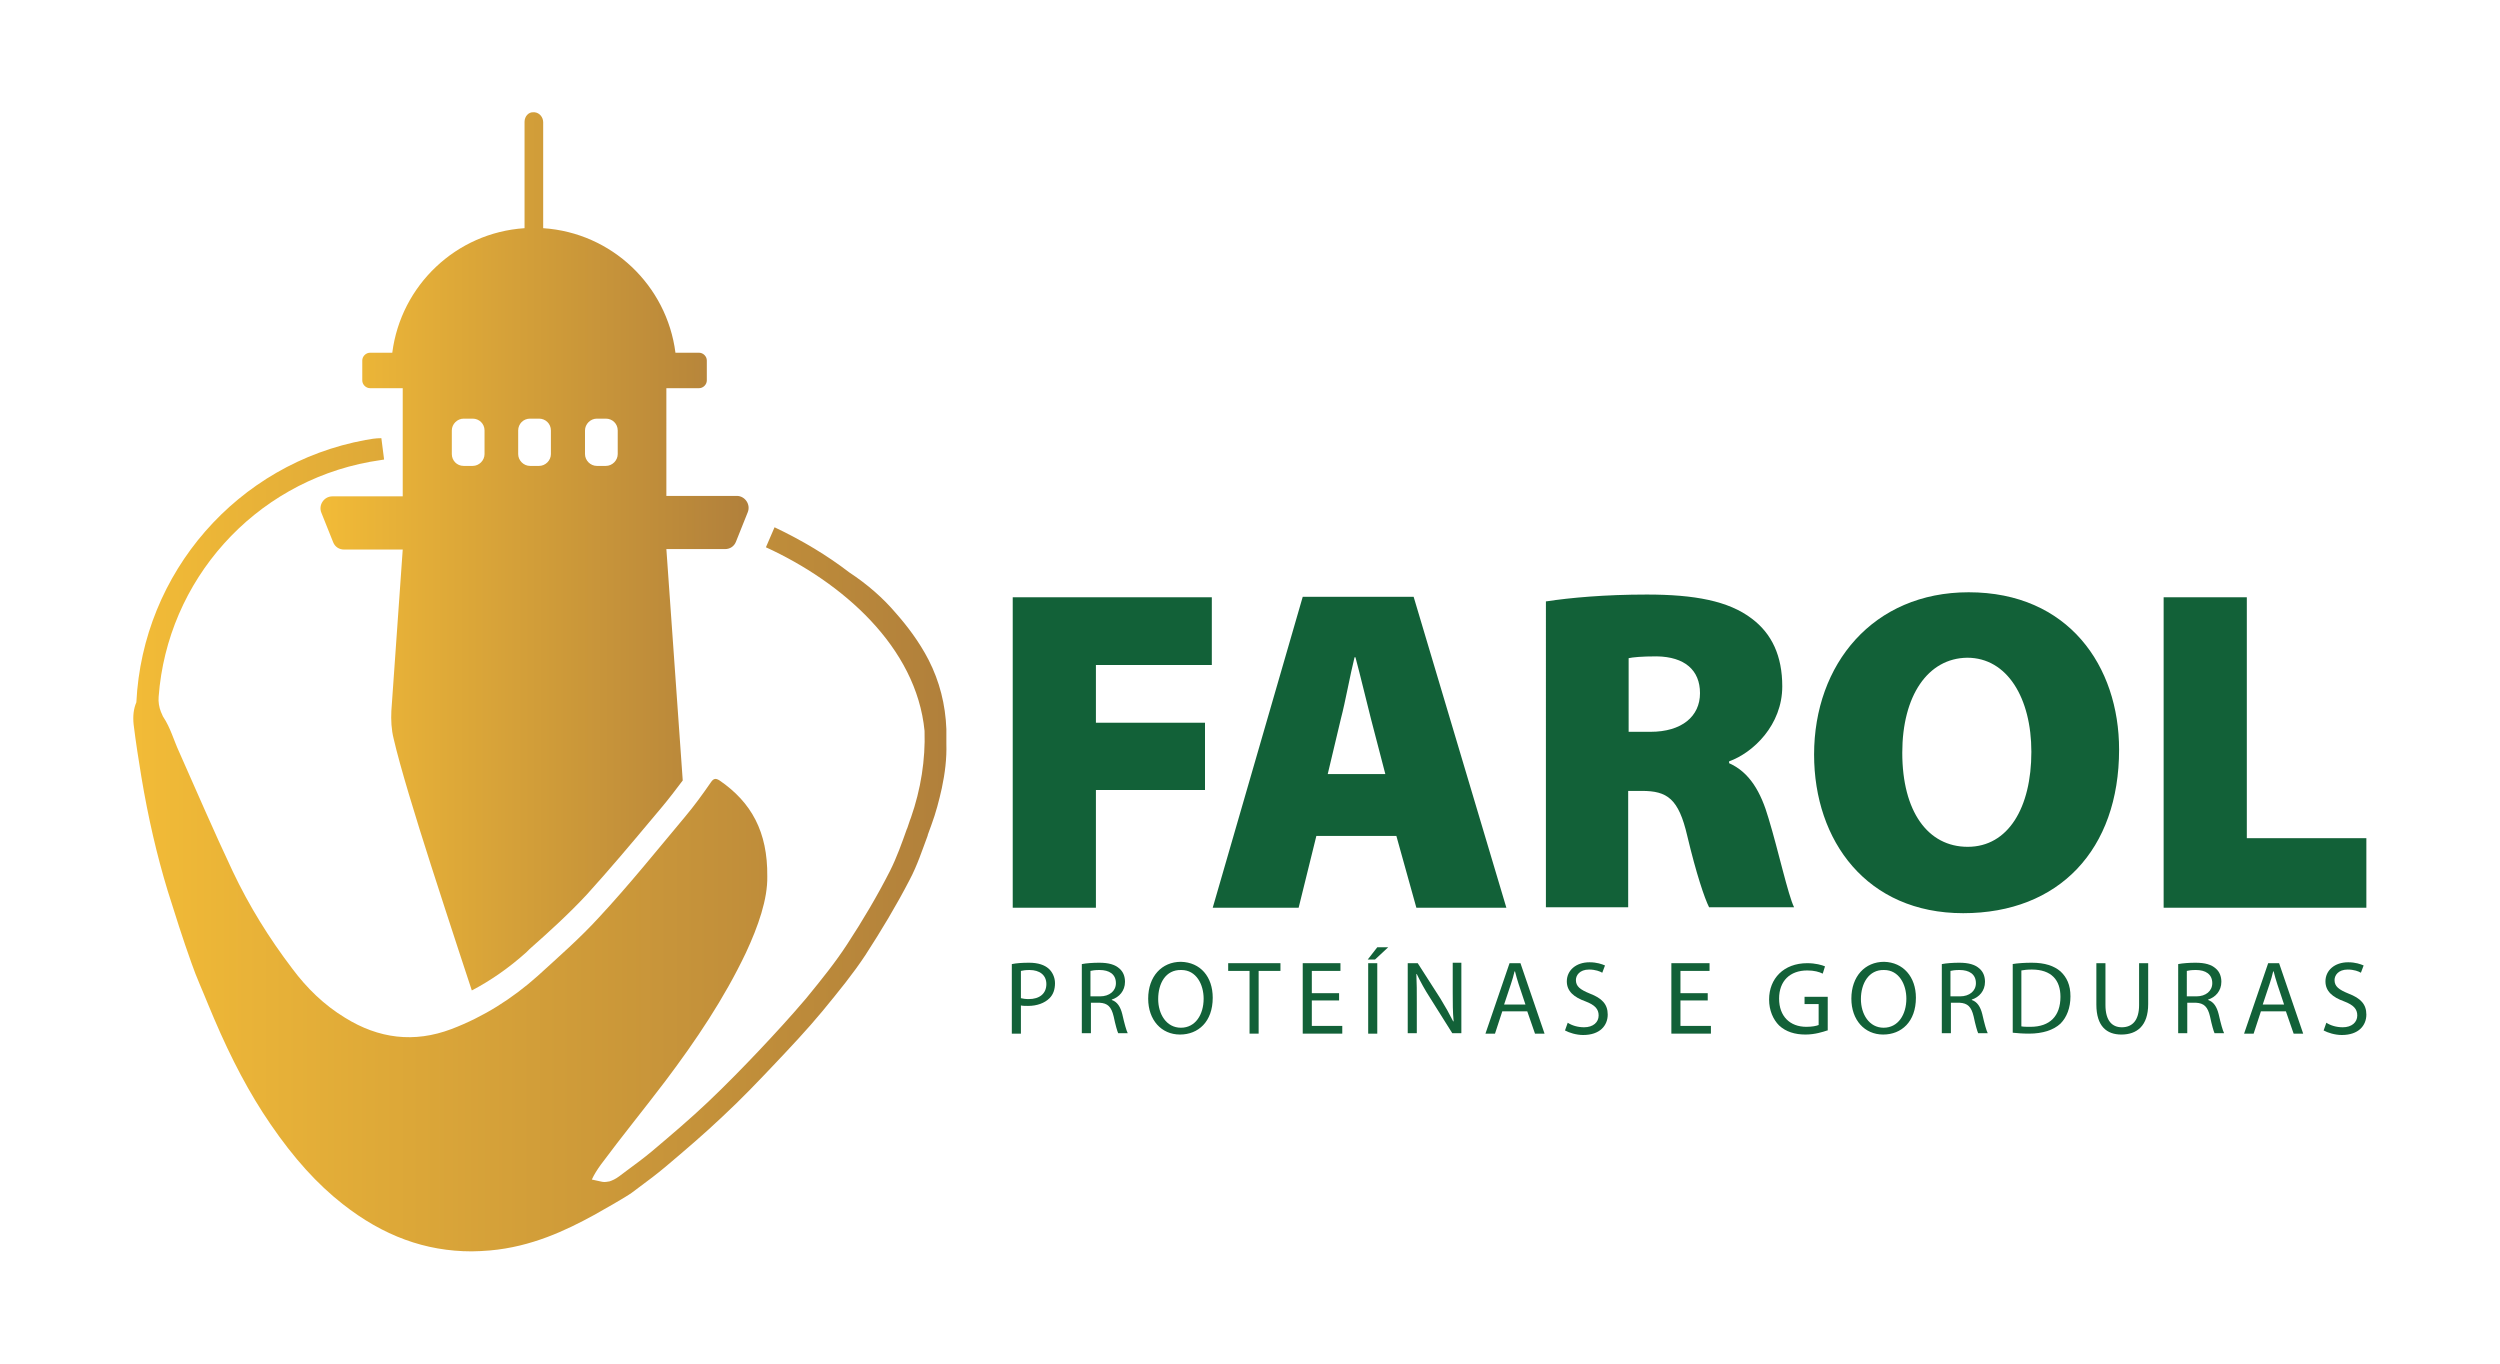
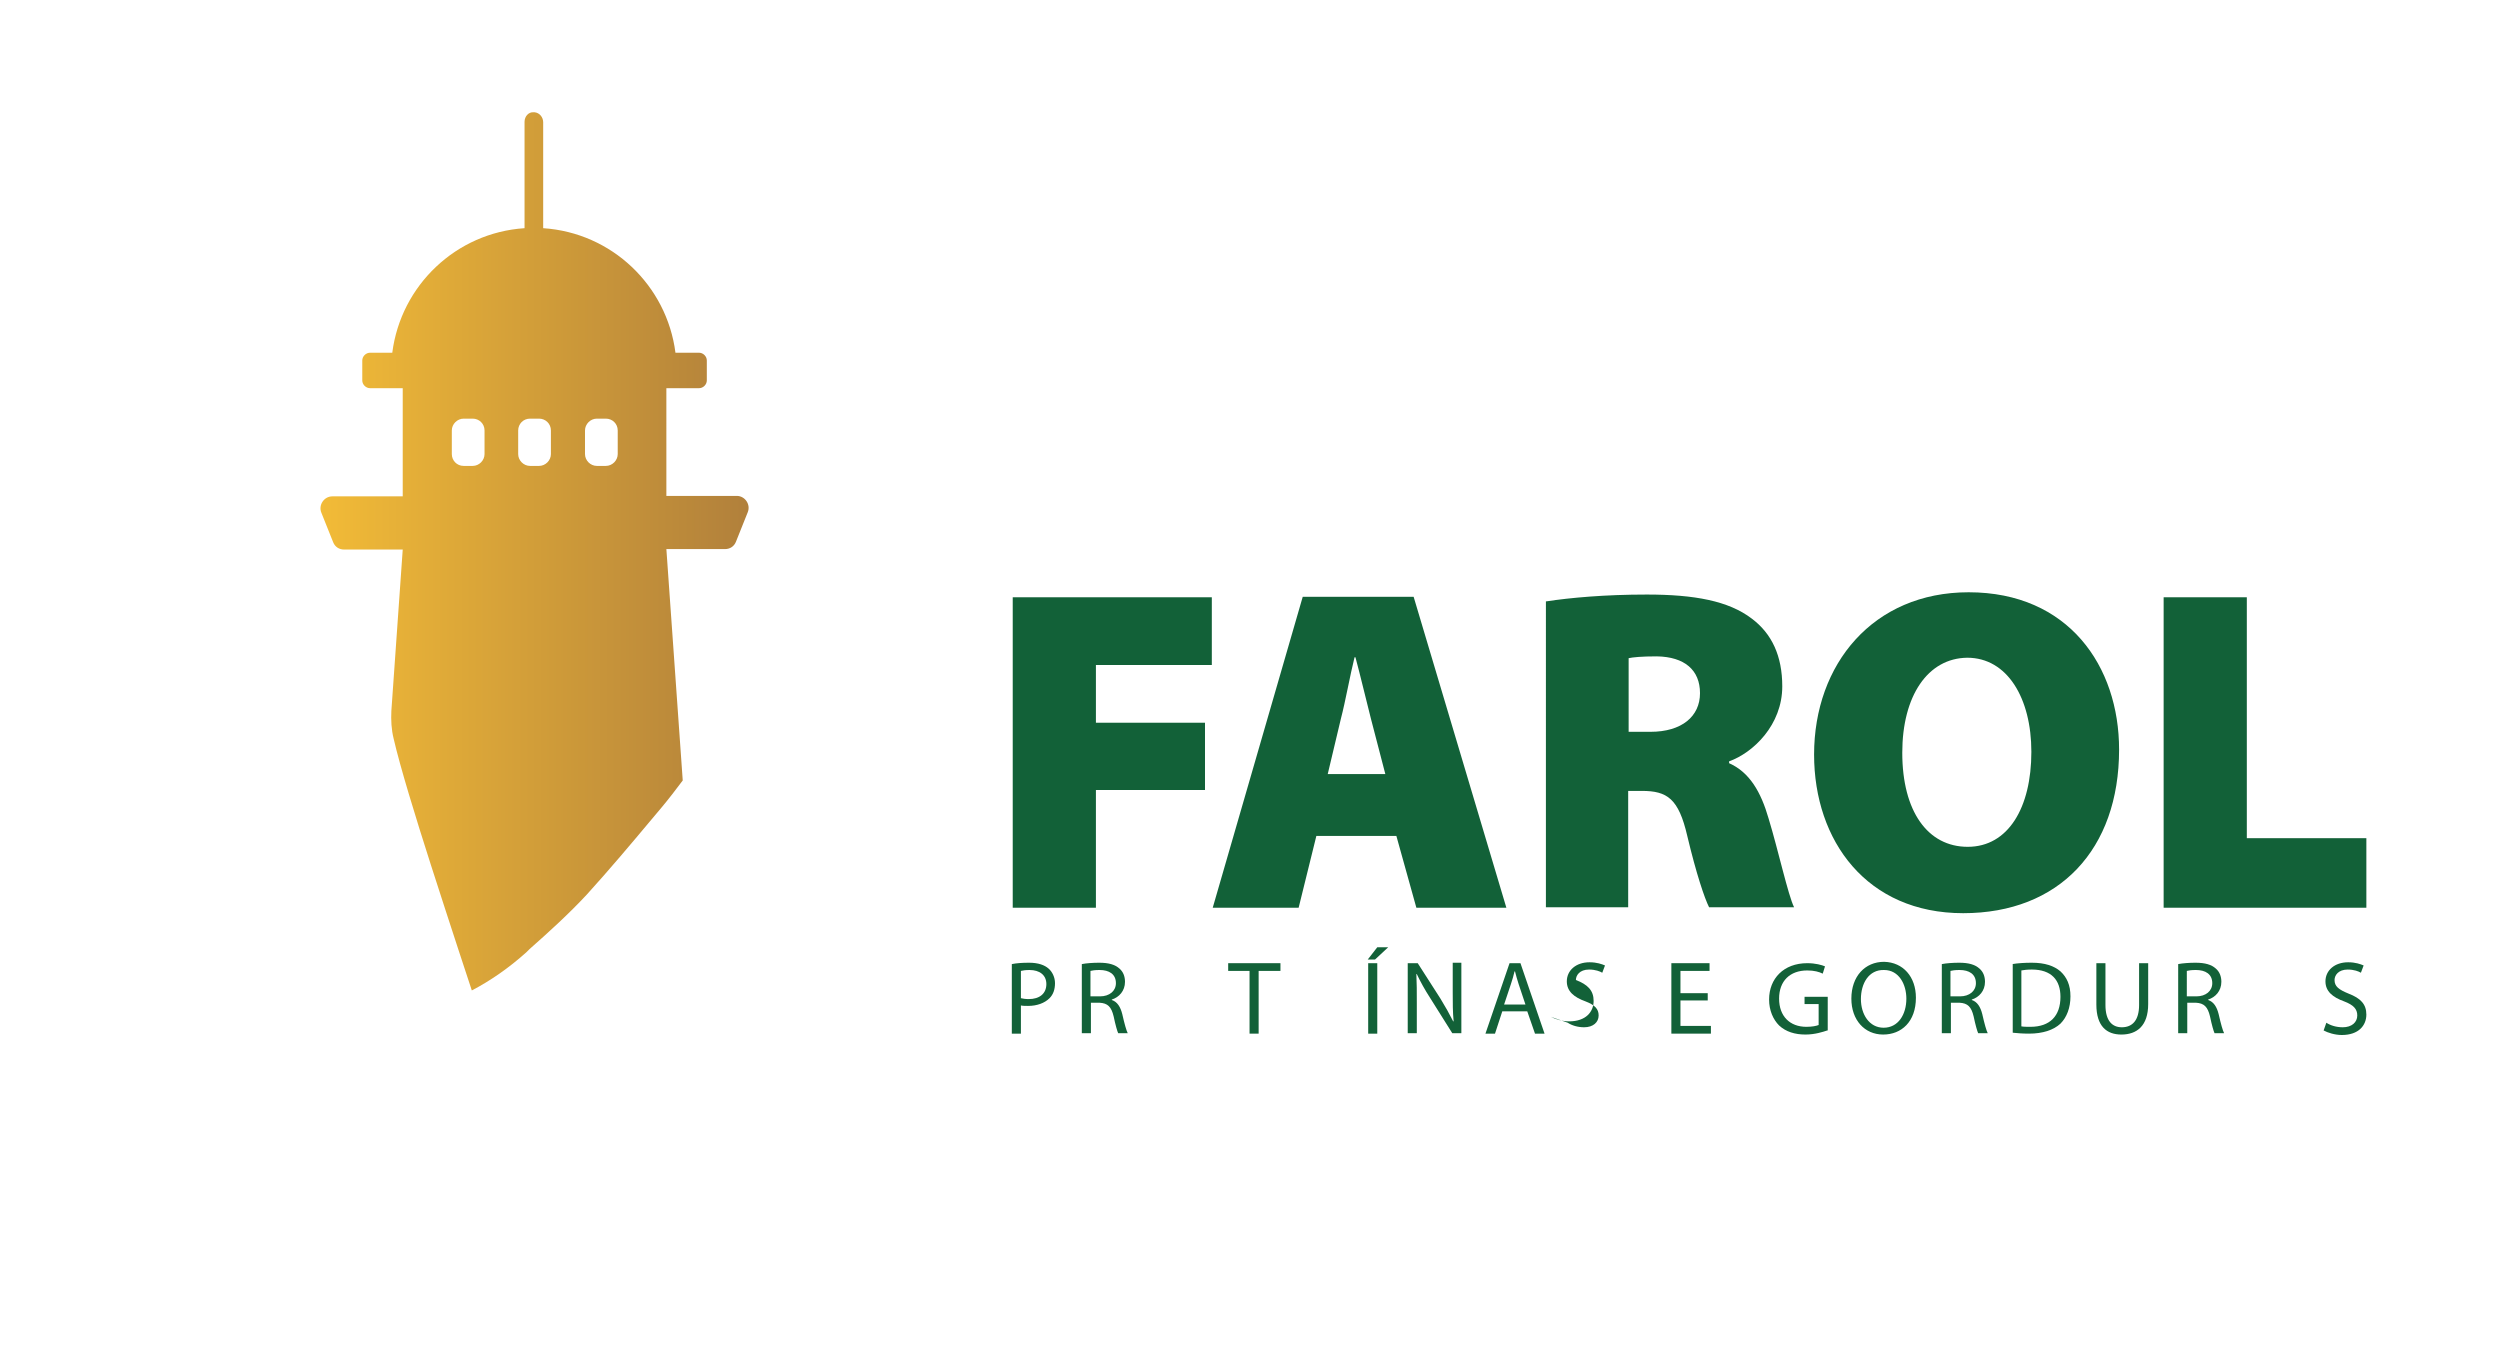
<svg xmlns="http://www.w3.org/2000/svg" xmlns:xlink="http://www.w3.org/1999/xlink" version="1.1" id="Camada_1" x="0px" y="0px" viewBox="0 0 550 300" style="enable-background:new 0 0 550 300;" xml:space="preserve">
  <style type="text/css">
	.st0{fill:#126138;}
	.st1{clip-path:url(#SVGID_2_);fill:url(#SVGID_3_);}
	.st2{clip-path:url(#SVGID_5_);fill:url(#SVGID_6_);}
</style>
  <g>
    <polygon class="st0" points="222.8,131.4 266.6,131.4 266.6,146.3 241.1,146.3 241.1,159 265.1,159 265.1,173.8 241.1,173.8    241.1,199.7 222.8,199.7  " />
    <path class="st0" d="M289.6,183.9l-3.9,15.8h-18.9l19.8-68.4h24.4l20.4,68.4h-19.8l-4.4-15.8H289.6z M304.8,170.4l-3.2-12.3   c-1-3.9-2.3-9.4-3.4-13.5H298c-1,4-2,9.7-3,13.5l-2.9,12.2H304.8z" />
    <path class="st0" d="M340.2,132.3c5.2-0.8,12.9-1.5,22.1-1.5c10.5,0,18,1.4,23.1,5.3c4.4,3.3,6.7,8.2,6.7,14.9   c0,8.5-6.4,14.6-11.7,16.5v0.4c4.5,2,7,6.3,8.7,12.2c2.1,6.9,4.3,16.9,5.6,19.5h-18.7c-1-2-2.8-7.3-4.8-15.7   c-1.9-8.2-4.4-9.9-10-9.9h-3v25.6h-18.1V132.3z M358.3,161h4.8c6.9,0,10.9-3.4,10.9-8.5s-3.4-8-9.5-8.1c-3.4,0-5.3,0.2-6.2,0.4V161   z" />
    <path class="st0" d="M466.2,164.9c0,22-13.2,36-34.3,36c-21.2,0-32.8-15.9-32.8-34.9c0-19.9,13-35.7,34-35.7   C455.1,130.3,466.2,146.6,466.2,164.9 M418.5,165.6c0,12.9,5.6,20.7,14.4,20.7c8.9,0,14-8.6,14-20.9c0-11.8-5.3-20.7-14.1-20.7   C424.1,144.8,418.5,153.1,418.5,165.6" />
    <polygon class="st0" points="476,131.4 494.3,131.4 494.3,184.4 520.6,184.4 520.6,199.7 476,199.7  " />
    <path class="st0" d="M222.6,212.1c1-0.2,2.2-0.3,3.8-0.3c2,0,3.4,0.5,4.3,1.3c0.8,0.7,1.4,1.9,1.4,3.2c0,1.4-0.4,2.5-1.2,3.3   c-1.1,1.1-2.8,1.7-4.7,1.7c-0.6,0-1.2,0-1.6-0.1v6.2h-2V212.1z M224.6,219.6c0.4,0.1,1,0.2,1.7,0.2c2.4,0,3.9-1.2,3.9-3.3   c0-2-1.5-3.1-3.7-3.1c-0.9,0-1.5,0.1-1.9,0.2V219.6z" />
    <path class="st0" d="M238,212.1c1-0.2,2.5-0.3,3.8-0.3c2.1,0,3.5,0.4,4.5,1.3c0.8,0.7,1.2,1.7,1.2,2.9c0,2-1.3,3.4-2.9,3.9v0.1   c1.2,0.4,1.9,1.5,2.3,3.1c0.5,2.2,0.9,3.6,1.2,4.2H246c-0.2-0.4-0.6-1.8-1-3.7c-0.5-2.1-1.3-2.9-3.1-3H240v6.7h-2V212.1z    M240,219.2h2c2.1,0,3.5-1.2,3.5-2.9c0-2-1.5-2.9-3.6-2.9c-1,0-1.6,0.1-2,0.2V219.2z" />
-     <path class="st0" d="M266.8,219.5c0,5.3-3.2,8.1-7.2,8.1c-4.1,0-7-3.2-7-7.9c0-4.9,3-8.1,7.2-8.1   C264.1,211.7,266.8,214.9,266.8,219.5 M254.8,219.8c0,3.3,1.8,6.3,5,6.3c3.2,0,5-2.9,5-6.4c0-3.1-1.6-6.3-4.9-6.3   C256.4,213.3,254.8,216.4,254.8,219.8" />
    <polygon class="st0" points="274.9,213.6 270.2,213.6 270.2,211.9 281.7,211.9 281.7,213.6 276.9,213.6 276.9,227.4 274.9,227.4     " />
-     <polygon class="st0" points="294.6,220.1 288.6,220.1 288.6,225.7 295.3,225.7 295.3,227.4 286.6,227.4 286.6,211.9 294.9,211.9    294.9,213.6 288.6,213.6 288.6,218.5 294.6,218.5  " />
    <path class="st0" d="M305.4,208.4l-2.9,2.7h-1.6l2.1-2.7H305.4z M303,227.4h-2v-15.5h2V227.4z" />
    <path class="st0" d="M309.7,227.4v-15.5h2.2l5,7.8c1.1,1.8,2,3.4,2.8,5l0.1,0c-0.2-2.1-0.2-4-0.2-6.4v-6.5h1.9v15.5h-2l-4.9-7.8   c-1.1-1.7-2.1-3.5-2.9-5.2l-0.1,0c0.1,2,0.1,3.8,0.1,6.4v6.6H309.7z" />
    <path class="st0" d="M330.5,222.5l-1.6,4.9h-2.1l5.3-15.5h2.4l5.3,15.5h-2.1l-1.7-4.9H330.5z M335.6,221l-1.5-4.5   c-0.3-1-0.6-1.9-0.8-2.8h-0.1c-0.2,0.9-0.5,1.9-0.8,2.8l-1.5,4.5H335.6z" />
-     <path class="st0" d="M344.9,225c0.9,0.6,2.2,1,3.6,1c2,0,3.2-1.1,3.2-2.6c0-1.4-0.8-2.3-2.9-3.1c-2.5-0.9-4.1-2.2-4.1-4.4   c0-2.4,2-4.2,5-4.2c1.6,0,2.7,0.4,3.4,0.7l-0.6,1.6c-0.5-0.3-1.5-0.7-2.9-0.7c-2.1,0-2.9,1.3-2.9,2.3c0,1.4,0.9,2.1,3.1,3   c2.6,1,3.9,2.3,3.9,4.6c0,2.4-1.7,4.5-5.4,4.5c-1.5,0-3.1-0.5-4-1L344.9,225z" />
+     <path class="st0" d="M344.9,225c0.9,0.6,2.2,1,3.6,1c2,0,3.2-1.1,3.2-2.6c0-1.4-0.8-2.3-2.9-3.1c-2.5-0.9-4.1-2.2-4.1-4.4   c0-2.4,2-4.2,5-4.2c1.6,0,2.7,0.4,3.4,0.7l-0.6,1.6c-0.5-0.3-1.5-0.7-2.9-0.7c-2.1,0-2.9,1.3-2.9,2.3c2.6,1,3.9,2.3,3.9,4.6c0,2.4-1.7,4.5-5.4,4.5c-1.5,0-3.1-0.5-4-1L344.9,225z" />
    <polygon class="st0" points="375.7,220.1 369.7,220.1 369.7,225.7 376.4,225.7 376.4,227.4 367.7,227.4 367.7,211.9 376.1,211.9    376.1,213.6 369.7,213.6 369.7,218.5 375.7,218.5  " />
    <path class="st0" d="M402,226.7c-0.9,0.3-2.7,0.9-4.8,0.9c-2.3,0-4.3-0.6-5.8-2c-1.3-1.3-2.2-3.3-2.2-5.7c0-4.6,3.2-8,8.4-8   c1.8,0,3.2,0.4,3.9,0.7l-0.5,1.6c-0.8-0.4-1.9-0.7-3.4-0.7c-3.8,0-6.2,2.3-6.2,6.2c0,3.9,2.4,6.2,6,6.2c1.3,0,2.2-0.2,2.7-0.4v-4.6   h-3.1v-1.6h5.1V226.7z" />
    <path class="st0" d="M421.5,219.5c0,5.3-3.2,8.1-7.2,8.1c-4.1,0-7-3.2-7-7.9c0-4.9,3-8.1,7.2-8.1   C418.7,211.7,421.5,214.9,421.5,219.5 M409.4,219.8c0,3.3,1.8,6.3,5,6.3c3.2,0,5-2.9,5-6.4c0-3.1-1.6-6.3-4.9-6.3   C411.1,213.3,409.4,216.4,409.4,219.8" />
    <path class="st0" d="M427.2,212.1c1-0.2,2.5-0.3,3.8-0.3c2.1,0,3.5,0.4,4.5,1.3c0.8,0.7,1.2,1.7,1.2,2.9c0,2-1.3,3.4-2.9,3.9v0.1   c1.2,0.4,1.9,1.5,2.3,3.1c0.5,2.2,0.9,3.6,1.2,4.2h-2.1c-0.2-0.4-0.6-1.8-1-3.7c-0.5-2.1-1.3-2.9-3.1-3h-1.9v6.7h-2V212.1z    M429.2,219.2h2c2.1,0,3.5-1.2,3.5-2.9c0-2-1.5-2.9-3.6-2.9c-1,0-1.6,0.1-2,0.2V219.2z" />
    <path class="st0" d="M442.7,212.1c1.2-0.2,2.7-0.3,4.3-0.3c2.9,0,4.9,0.7,6.3,1.9c1.4,1.3,2.2,3,2.2,5.5c0,2.5-0.8,4.6-2.2,6   c-1.5,1.4-3.9,2.2-6.9,2.2c-1.4,0-2.6-0.1-3.6-0.2V212.1z M444.7,225.8c0.5,0.1,1.2,0.1,2,0.1c4.3,0,6.6-2.4,6.6-6.6   c0-3.7-2-6-6.3-6c-1,0-1.8,0.1-2.3,0.2V225.8z" />
    <path class="st0" d="M463.2,211.9v9.2c0,3.5,1.5,4.9,3.6,4.9c2.3,0,3.8-1.5,3.8-4.9v-9.2h2v9c0,4.8-2.5,6.7-5.9,6.7   c-3.2,0-5.5-1.8-5.5-6.6v-9.1H463.2z" />
    <path class="st0" d="M479.2,212.1c1-0.2,2.5-0.3,3.8-0.3c2.1,0,3.5,0.4,4.5,1.3c0.8,0.7,1.2,1.7,1.2,2.9c0,2-1.3,3.4-2.9,3.9v0.1   c1.2,0.4,1.9,1.5,2.3,3.1c0.5,2.2,0.9,3.6,1.2,4.2h-2.1c-0.2-0.4-0.6-1.8-1-3.7c-0.5-2.1-1.3-2.9-3.1-3h-1.9v6.7h-2V212.1z    M481.2,219.2h2c2.1,0,3.5-1.2,3.5-2.9c0-2-1.5-2.9-3.6-2.9c-1,0-1.6,0.1-2,0.2V219.2z" />
-     <path class="st0" d="M497.4,222.5l-1.6,4.9h-2.1l5.3-15.5h2.4l5.3,15.5h-2.1l-1.7-4.9H497.4z M502.5,221l-1.5-4.5   c-0.3-1-0.6-1.9-0.8-2.8h-0.1c-0.2,0.9-0.5,1.9-0.8,2.8l-1.5,4.5H502.5z" />
    <path class="st0" d="M511.8,225c0.9,0.6,2.2,1,3.6,1c2,0,3.2-1.1,3.2-2.6c0-1.4-0.8-2.3-2.9-3.1c-2.5-0.9-4.1-2.2-4.1-4.4   c0-2.4,2-4.2,5-4.2c1.6,0,2.7,0.4,3.4,0.7l-0.6,1.6c-0.5-0.3-1.5-0.7-2.9-0.7c-2.1,0-2.9,1.3-2.9,2.3c0,1.4,0.9,2.1,3.1,3   c2.6,1,3.9,2.3,3.9,4.6c0,2.4-1.7,4.5-5.4,4.5c-1.5,0-3.1-0.5-4-1L511.8,225z" />
    <g>
      <defs>
        <path id="SVGID_1_" d="M99.4,99.9v-5.2c0-1.4,1.2-2.6,2.6-2.6h2c1.4,0,2.6,1.1,2.6,2.6v5.2c0,1.4-1.2,2.6-2.6,2.6h-2     C100.5,102.5,99.4,101.3,99.4,99.9 M114,99.9v-5.2c0-1.4,1.1-2.6,2.6-2.6h2c1.4,0,2.6,1.1,2.6,2.6v5.2c0,1.4-1.2,2.6-2.6,2.6h-2     C115.2,102.5,114,101.3,114,99.9 M128.7,99.9v-5.2c0-1.4,1.2-2.6,2.6-2.6h2c1.4,0,2.6,1.1,2.6,2.6v5.2c0,1.4-1.2,2.6-2.6,2.6h-2     C129.9,102.5,128.7,101.3,128.7,99.9 M115.4,26.8v23.4c-15.1,1-27.2,12.6-29.1,27.4h-4.9c-0.9,0-1.7,0.8-1.7,1.7v4.4     c0,0.9,0.8,1.7,1.7,1.7h7.2v23.8H73.1c-1.8,0-3.1,1.9-2.4,3.6l2.6,6.5c0.4,1,1.3,1.6,2.4,1.6h12.9l-2.5,35.5     c-0.1,2,0,4.1,0.5,6.1c1.4,6.1,4.8,17.2,8.2,27.8c4.5,14,8.9,27.3,9,27.6c4.2-2.2,8.2-5,12-8.4l0.7-0.7c4.3-3.8,8.7-7.8,12.6-12     c4.9-5.4,9.7-11.1,14.3-16.6l2.1-2.5c1.6-1.9,3.2-4,4.7-6l-3.6-50.9h12.9c1.1,0,2-0.6,2.4-1.6l2.6-6.5c0.7-1.7-0.6-3.6-2.4-3.6     h-15.5V85.4h7.2c0.9,0,1.7-0.8,1.7-1.7v-4.4c0-0.9-0.8-1.7-1.7-1.7h-5.2c-1.9-14.8-14-26.4-29.1-27.4V26.9c0-1.1-0.8-2.1-1.9-2.2     c-0.1,0-0.1,0-0.2,0C116.3,24.6,115.4,25.6,115.4,26.8" />
      </defs>
      <clipPath id="SVGID_2_">
        <use xlink:href="#SVGID_1_" style="overflow:visible;" />
      </clipPath>
      <linearGradient id="SVGID_3_" gradientUnits="userSpaceOnUse" x1="-143.994" y1="447.498" x2="-142.994" y2="447.498" gradientTransform="matrix(94.264 0 0 -94.264 13643.861 42304.168)">
        <stop offset="0" style="stop-color:#F2BB37" />
        <stop offset="1" style="stop-color:#B1803B" />
      </linearGradient>
      <rect x="70" y="24.6" class="st1" width="95.3" height="193.3" />
    </g>
    <g>
      <defs>
        <path id="SVGID_4_" d="M80.4,96.8C52.2,102,31.4,126,30,154.5c-0.6,1.4-0.8,3-0.6,4.9c0.5,4.1,1.1,7.8,1.7,11.5     c1.5,9,3.4,17.2,5.8,25.1c1.6,5.1,3.3,10.5,5.2,15.8c1.1,3.2,2.5,6.2,3.7,9.2c0.4,1,0.9,2.1,1.3,3.1c3.8,8.9,7.8,16.5,12.4,23.2     c5.2,7.6,10.3,13.2,15.9,17.6c8.9,7,18.2,10.4,28.4,10.4c1.3,0,2.6-0.1,4-0.2c9.1-0.8,16.7-4.4,22.9-7.8c1.1-0.6,7.1-4,8.3-4.9     l1.6-1.2c1.9-1.4,3.9-2.9,5.8-4.5c4.5-3.8,8.6-7.3,12.6-11.1c4.1-3.8,7.9-7.8,11.5-11.6c3.4-3.6,7-7.4,10.4-11.5     c3.7-4.5,6.8-8.3,9.5-12.4c3.5-5.4,6.8-10.9,9.7-16.5c1.7-3.2,2.8-6.6,4-9.8l0-0.1c0.3-0.7,0.5-1.5,0.8-2.2     c1-2.7,1.7-5.4,2.3-8.1l0,0c0.7-3.3,1.1-6.5,1-9.8c0-1.1,0-2.1,0-3.2c-0.2-5.4-1.5-10.5-3.9-15.2c-2.1-4.1-4.9-7.7-7.2-10.3     c-2.8-3.3-6.2-6.3-10.3-9c-4.8-3.7-10.3-7-16.4-9.9l-1.9,4.4c16.8,7.7,33.1,21.9,34.9,40.4c0.2,6.3-0.8,12.8-3,19.1     c-0.3,0.7-0.5,1.5-0.8,2.3l-0.1,0.2c-1.1,3.1-2.2,6.2-3.7,9.2c-2.8,5.5-6,10.9-9.4,16.1c-2.6,4-5.5,7.6-9.1,12     c-3.4,4-6.9,7.8-10.2,11.3c-3.5,3.7-7.3,7.6-11.3,11.4c-3.9,3.7-7.9,7.1-12.4,10.9c-1.8,1.5-3.7,2.9-5.6,4.3l-1.6,1.2     c-0.8,0.6-1.5,0.9-2.1,1.1c-0.5,0.1-1.1,0.2-1.6,0.1l-2.3-0.5c0.5-1.1,1.2-2.2,2-3.3c4.6-6.2,9.5-12.2,14.2-18.4     c6.7-8.9,12.9-18.1,17.7-28.2c2.7-5.8,4.8-11.8,4.7-16.8c0.1-9.8-3.5-16.3-10.5-21.1c-0.8-0.5-1.3-0.5-1.9,0.4     c-1.8,2.6-3.6,5.1-5.7,7.6c-6.2,7.4-12.3,15-18.9,22.1c-4.2,4.6-8.9,8.7-13.5,12.9c-5.6,5-11.9,9-19,11.7     c-8.2,3.1-16,2.1-23.4-2.5c-4.6-2.8-8.4-6.5-11.6-10.8c-5.1-6.7-9.5-13.8-13.1-21.4c-4.1-8.7-7.9-17.5-11.8-26.3     c-1.2-2.6-1.9-5.3-3.5-7.7c-0.1-0.1-0.2-0.5-0.5-1.1c-0.4-1-0.6-2.2-0.5-3.3c1.9-25.6,20.9-47,46.5-51.7c1-0.2,2.1-0.3,3.1-0.5     l-0.6-4.7v0C82.6,96.4,81.5,96.6,80.4,96.8" />
      </defs>
      <clipPath id="SVGID_5_">
        <use xlink:href="#SVGID_4_" style="overflow:visible;" />
      </clipPath>
      <linearGradient id="SVGID_6_" gradientUnits="userSpaceOnUse" x1="-143.998" y1="447.499" x2="-142.998" y2="447.499" gradientTransform="matrix(178.974 0 0 -178.974 25801.002 80276.609)">
        <stop offset="0" style="stop-color:#F2BB37" />
        <stop offset="1" style="stop-color:#B1803B" />
      </linearGradient>
-       <rect x="29.2" y="96.3" class="st2" width="179.2" height="179.1" />
    </g>
  </g>
</svg>